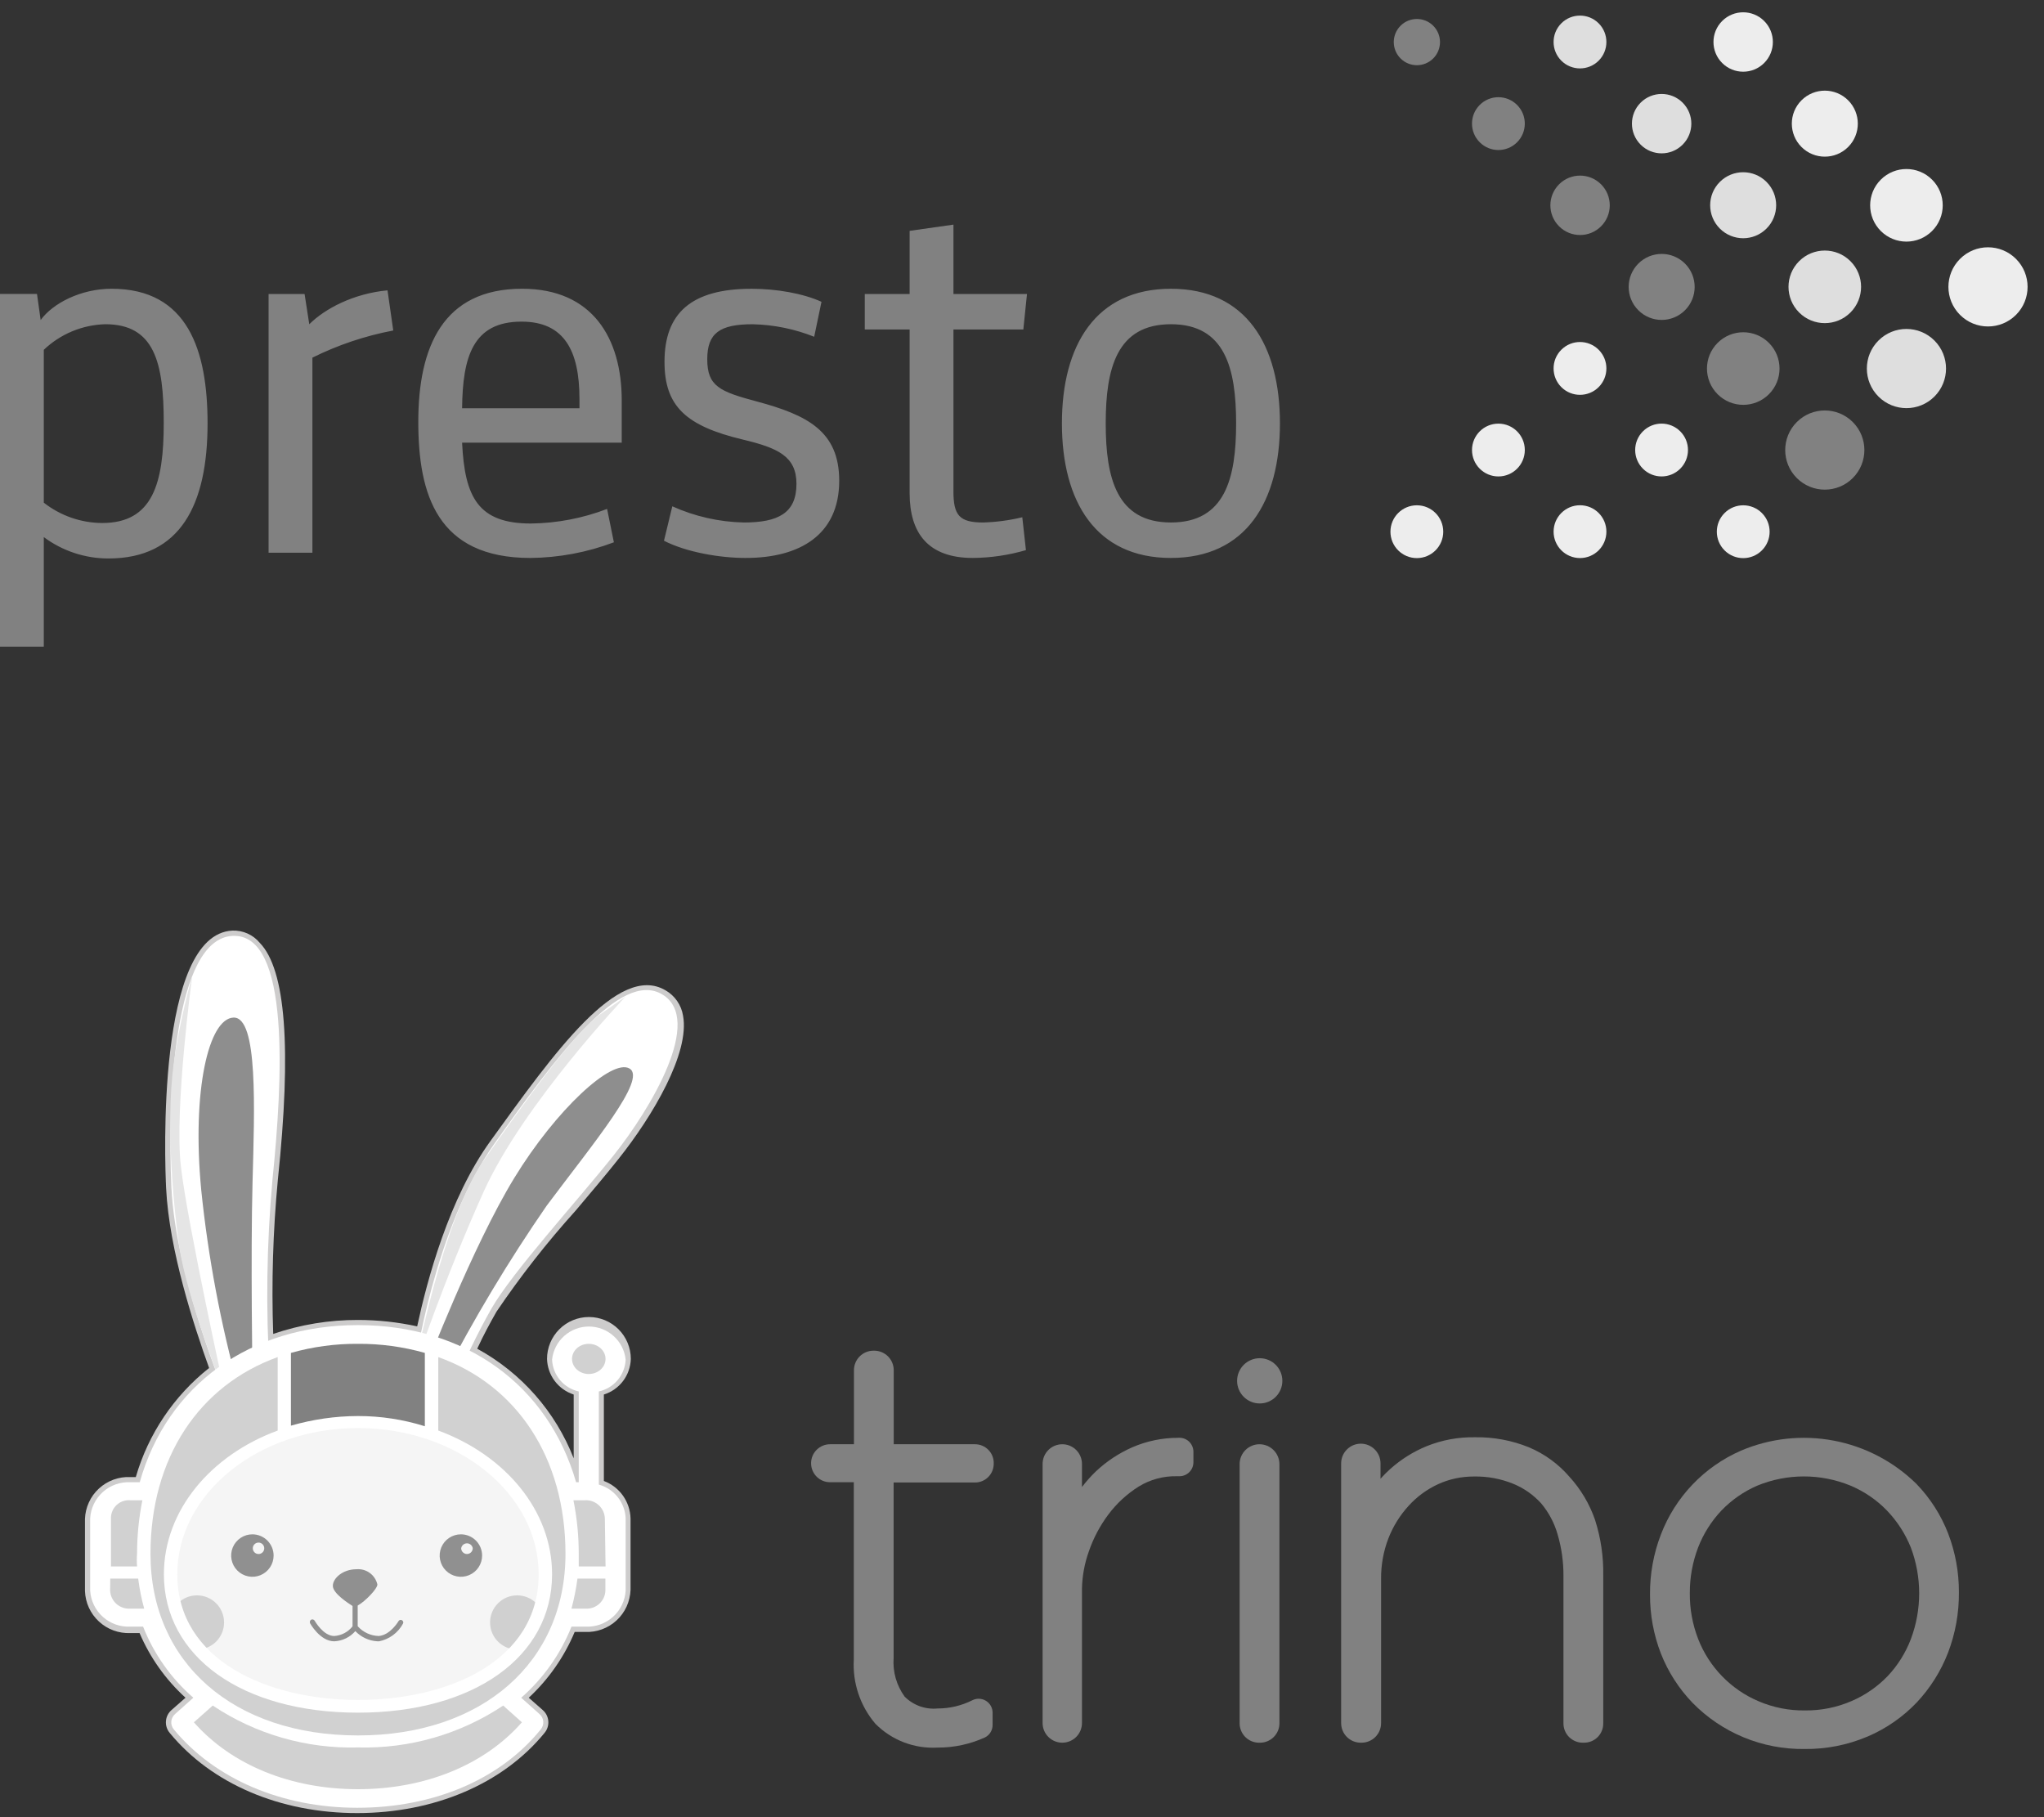
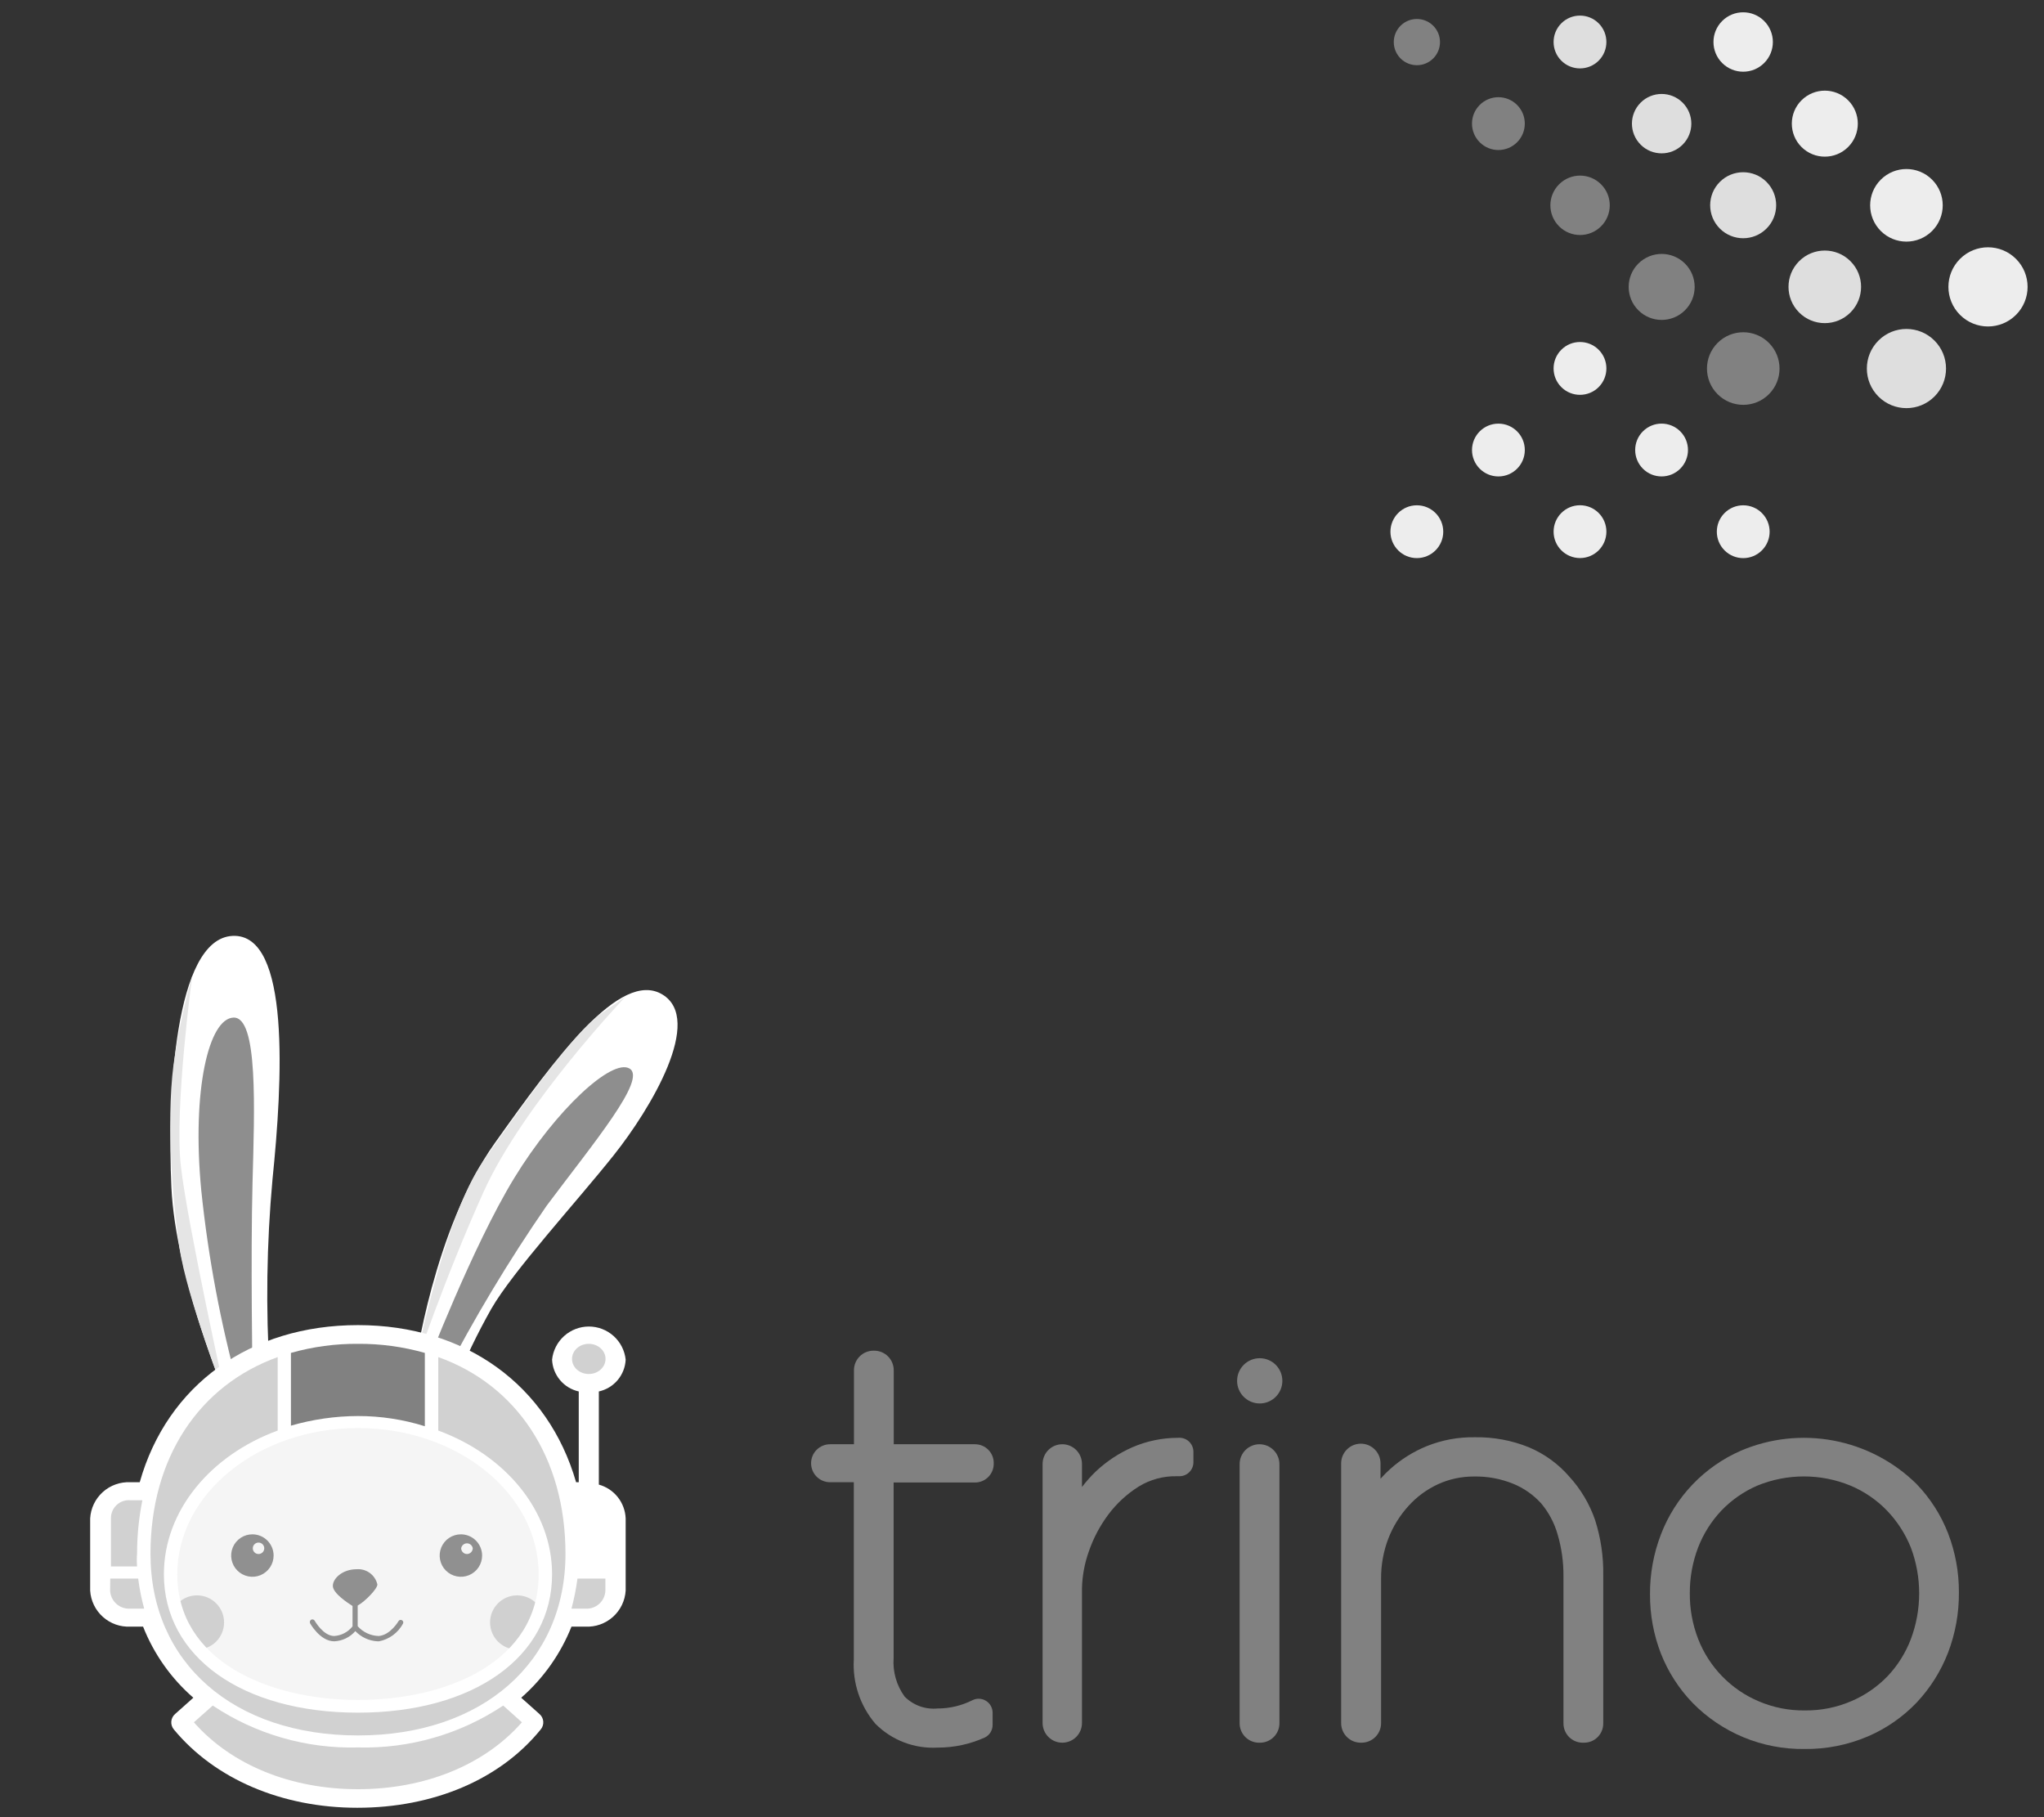
<svg xmlns="http://www.w3.org/2000/svg" width="144" height="128" viewBox="0 0 144 128" fill="none">
  <rect x="0" y="0" width="144" height="128" fill="#333333" stroke="none" />
  <g clip-path="url(#clip0_20936_20727)">
-     <path d="M7.642 39.338C6 39.34 4.402 38.812 3.085 37.832V45.549H-0.002V20.707H2.607L2.864 22.544C3.711 21.368 5.694 20.339 7.862 20.339C13.227 20.339 14.623 24.676 14.623 29.821C14.623 35.553 12.713 39.338 7.642 39.338ZM3.085 35.407C4.26 36.328 5.708 36.832 7.2 36.84C10.765 36.84 11.536 34.047 11.536 29.785C11.536 25.522 10.875 22.838 7.421 22.838C5.803 22.881 4.258 23.523 3.085 24.64V35.407ZM27.705 23.28C25.728 23.654 23.811 24.298 22.009 25.192V38.935H18.922V20.709H21.458L21.788 22.84C22.891 21.739 24.912 20.673 27.301 20.452L27.705 23.28ZM32.555 31.181C32.739 35.039 33.694 36.876 37.406 36.876C39.241 36.853 41.057 36.505 42.77 35.848L43.248 38.199C41.368 38.909 39.378 39.283 37.369 39.302C30.791 39.302 29.469 34.819 29.469 29.71C29.469 24.456 31.196 20.339 36.782 20.339C41.743 20.339 43.801 23.83 43.801 28.203V31.181H32.556L32.555 31.181ZM32.555 28.756H40.823V28.094C40.823 24.713 39.757 22.655 36.744 22.655C33.327 22.655 32.592 25.117 32.555 28.756L32.555 28.756ZM52.545 39.302C50.707 39.302 48.355 38.898 46.777 38.089L47.364 35.664C48.949 36.378 50.661 36.766 52.399 36.804C54.824 36.804 56.111 36.142 56.111 34.084C56.111 32.136 54.788 31.549 52.325 30.96C48.32 30.006 46.814 28.609 46.814 25.486C46.814 22.069 48.688 20.341 52.95 20.341C54.714 20.341 56.588 20.672 57.874 21.259L57.359 23.721C55.978 23.171 54.51 22.872 53.023 22.839C50.708 22.839 49.826 23.464 49.826 25.301C49.826 27.214 50.708 27.58 53.317 28.279C56.881 29.235 59.123 30.374 59.123 33.866C59.122 37.684 56.33 39.301 52.545 39.301L52.545 39.302ZM72.277 38.75C71.06 39.106 69.799 39.292 68.53 39.301C65.407 39.301 64.084 37.573 64.084 34.744V23.208H60.924V20.708H64.084V16.261L67.17 15.822V20.708H72.351L72.094 23.208H67.17V34.599C67.17 36.288 67.575 36.804 69.265 36.804C70.194 36.776 71.117 36.652 72.021 36.435L72.277 38.75ZM82.492 39.302C77.2 39.302 74.812 35.334 74.812 29.821C74.812 24.309 77.201 20.34 82.492 20.34C87.784 20.34 90.172 24.309 90.172 29.821C90.172 35.334 87.784 39.301 82.493 39.301L82.492 39.302ZM82.492 22.838C78.671 22.838 77.898 25.962 77.898 29.821C77.898 33.68 78.671 36.803 82.492 36.803C86.314 36.803 87.085 33.679 87.085 29.821C87.085 25.963 86.314 22.838 82.493 22.838L82.492 22.838Z" fill="#818181" />
    <path d="M124.286 4.438C125.103 3.621 125.103 2.296 124.286 1.479C123.469 0.662 122.144 0.662 121.327 1.479C120.51 2.296 120.51 3.621 121.327 4.438C122.144 5.255 123.469 5.255 124.286 4.438Z" fill="#EDEDED" />
    <path d="M130.202 10.354C131.11 9.446 131.11 7.974 130.202 7.066C129.295 6.159 127.823 6.159 126.915 7.066C126.007 7.974 126.007 9.446 126.915 10.354C127.823 11.261 129.295 11.261 130.202 10.354Z" fill="#EDEDED" />
    <path d="M136.116 16.27C137.115 15.272 137.115 13.653 136.116 12.655C135.118 11.656 133.499 11.656 132.501 12.655C131.503 13.653 131.503 15.272 132.501 16.27C133.499 17.268 135.118 17.268 136.116 16.27Z" fill="#EDEDED" />
    <path d="M142.027 22.179C143.116 21.09 143.116 19.325 142.027 18.236C140.938 17.147 139.172 17.147 138.083 18.236C136.994 19.325 136.994 21.09 138.083 22.179C139.172 23.268 140.938 23.268 142.027 22.179Z" fill="#EDEDED" />
    <path d="M112.626 4.274C113.352 3.547 113.352 2.37 112.626 1.643C111.899 0.917 110.721 0.917 109.995 1.643C109.269 2.37 109.269 3.547 109.995 4.274C110.721 5 111.899 5 112.626 4.274Z" fill="#DEDEDE" />
    <path d="M118.542 10.189C119.359 9.372 119.359 8.048 118.542 7.231C117.725 6.414 116.4 6.414 115.583 7.231C114.766 8.048 114.766 9.372 115.583 10.189C116.4 11.006 117.725 11.006 118.542 10.189Z" fill="#DEDEDE" />
    <path d="M124.45 16.1C125.358 15.192 125.358 13.721 124.45 12.813C123.543 11.905 122.071 11.905 121.163 12.813C120.255 13.721 120.255 15.192 121.163 16.1C122.071 17.008 123.543 17.008 124.45 16.1Z" fill="#DEDEDE" />
    <path d="M130.364 22.012C131.363 21.014 131.363 19.395 130.364 18.397C129.366 17.399 127.747 17.399 126.749 18.397C125.751 19.395 125.751 21.014 126.749 22.012C127.747 23.011 129.366 23.011 130.364 22.012Z" fill="#DEDEDE" />
    <path d="M136.281 27.932C137.37 26.843 137.37 25.077 136.281 23.988C135.192 22.899 133.426 22.899 132.337 23.988C131.248 25.077 131.248 26.843 132.337 27.932C133.426 29.021 135.192 29.021 136.281 27.932Z" fill="#DEDEDE" />
    <path d="M100.971 4.116C101.607 3.48 101.607 2.449 100.971 1.814C100.335 1.178 99.304 1.178 98.669 1.814C98.033 2.449 98.033 3.48 98.669 4.116C99.304 4.752 100.335 4.752 100.971 4.116Z" fill="#818181" />
    <path d="M106.878 10.022C107.604 9.296 107.604 8.118 106.878 7.392C106.151 6.665 104.973 6.665 104.247 7.392C103.521 8.118 103.521 9.296 104.247 10.022C104.973 10.749 106.151 10.749 106.878 10.022Z" fill="#818181" />
    <path d="M112.795 15.941C113.612 15.124 113.612 13.8 112.795 12.983C111.978 12.165 110.654 12.165 109.837 12.983C109.02 13.8 109.02 15.124 109.837 15.941C110.654 16.758 111.978 16.758 112.795 15.941Z" fill="#818181" />
    <path d="M118.708 21.854C119.616 20.946 119.616 19.475 118.708 18.567C117.8 17.659 116.329 17.659 115.421 18.567C114.513 19.475 114.513 20.946 115.421 21.854C116.329 22.762 117.8 22.762 118.708 21.854Z" fill="#818181" />
    <path d="M124.62 27.768C125.618 26.77 125.618 25.151 124.62 24.153C123.622 23.154 122.003 23.154 121.005 24.153C120.007 25.151 120.007 26.77 121.005 27.768C122.003 28.766 123.622 28.766 124.62 27.768Z" fill="#818181" />
-     <path d="M130.529 33.673C131.618 32.584 131.618 30.818 130.529 29.729C129.44 28.64 127.674 28.64 126.585 29.729C125.496 30.818 125.496 32.584 126.585 33.673C127.674 34.762 129.44 34.762 130.529 33.673Z" fill="#818181" />
    <path d="M112.626 27.267C113.352 26.54 113.352 25.362 112.626 24.636C111.899 23.909 110.721 23.909 109.995 24.636C109.269 25.362 109.269 26.54 109.995 27.267C110.721 27.993 111.899 27.993 112.626 27.267Z" fill="#EDEDED" />
    <path d="M105.563 33.56C106.591 33.56 107.423 32.727 107.423 31.7C107.423 30.673 106.591 29.84 105.563 29.84C104.536 29.84 103.703 30.673 103.703 31.7C103.703 32.727 104.536 33.56 105.563 33.56Z" fill="#EDEDED" />
    <path d="M99.817 39.312C100.845 39.312 101.677 38.479 101.677 37.452C101.677 36.425 100.845 35.592 99.817 35.592C98.79 35.592 97.957 36.425 97.957 37.452C97.957 38.479 98.79 39.312 99.817 39.312Z" fill="#EDEDED" />
    <path d="M111.311 39.309C112.339 39.309 113.171 38.476 113.171 37.449C113.171 36.422 112.339 35.589 111.311 35.589C110.284 35.589 109.451 36.422 109.451 37.449C109.451 38.476 110.284 39.309 111.311 39.309Z" fill="#EDEDED" />
    <path d="M124.126 38.768C124.852 38.042 124.852 36.864 124.126 36.138C123.399 35.411 122.221 35.411 121.495 36.138C120.769 36.864 120.769 38.042 121.495 38.768C122.221 39.495 123.399 39.495 124.126 38.768Z" fill="#EDEDED" />
    <path d="M118.374 33.014C119.1 32.288 119.1 31.11 118.374 30.384C117.647 29.657 116.469 29.657 115.743 30.384C115.017 31.11 115.017 32.288 115.743 33.014C116.469 33.741 117.647 33.741 118.374 33.014Z" fill="#EDEDED" />
  </g>
  <g clip-path="url(#clip1_20936_20727)">
-     <path d="M44.441 95.72C44.441 94.938 44.13 94.187 43.576 93.633C43.023 93.08 42.272 92.769 41.489 92.769C40.707 92.769 39.956 93.08 39.403 93.633C38.849 94.187 38.538 94.938 38.538 95.72C38.554 96.281 38.743 96.824 39.079 97.273C39.416 97.722 39.883 98.056 40.417 98.229V102.724C39.131 99.43 36.724 96.696 33.62 95.002C34.072 94.018 34.535 93.172 34.977 92.395C36.668 89.894 38.532 87.514 40.555 85.273C41.667 83.955 42.719 82.715 43.575 81.633C45.975 78.623 48.612 74.176 48.12 71.54C48.06 71.17 47.919 70.819 47.706 70.511C47.493 70.203 47.215 69.946 46.89 69.759C43.555 67.792 39.02 74.186 34.564 80.354C31.613 84.427 30.088 90.192 29.39 93.428C28.023 93.129 26.628 92.977 25.228 92.976C23.194 92.969 21.172 93.302 19.247 93.959C19.122 90.349 19.23 86.734 19.572 83.138C20.555 73.783 20.123 68.293 18.303 66.415C18.069 66.132 17.774 65.907 17.44 65.757C17.105 65.607 16.741 65.536 16.375 65.549C11.003 65.814 11.613 81.859 11.702 83.689C11.918 88.077 13.669 93.408 14.732 96.36C12.253 98.321 10.447 101.007 9.567 104.043H9.183C8.779 104.024 8.375 104.086 7.995 104.225C7.615 104.364 7.266 104.576 6.969 104.851C6.671 105.125 6.431 105.456 6.263 105.824C6.094 106.192 6 106.589 5.986 106.994V112.08C6.002 112.484 6.096 112.881 6.265 113.248C6.435 113.615 6.675 113.946 6.972 114.22C7.269 114.494 7.617 114.707 7.997 114.846C8.376 114.985 8.78 115.048 9.183 115.031H9.833C10.572 116.764 11.676 118.317 13.069 119.586L12.085 120.451C11.856 120.649 11.714 120.93 11.69 121.232C11.666 121.534 11.762 121.833 11.958 122.065C14.909 125.655 19.739 127.711 25.159 127.711C30.58 127.711 35.43 125.655 38.361 122.065C38.557 121.833 38.653 121.534 38.629 121.232C38.605 120.93 38.463 120.649 38.233 120.451L37.25 119.586C38.647 118.29 39.751 116.71 40.486 114.952H41.224C41.628 114.97 42.031 114.907 42.411 114.767C42.79 114.628 43.139 114.415 43.436 114.141C43.733 113.867 43.973 113.537 44.142 113.169C44.311 112.802 44.406 112.405 44.421 112.001V106.955C44.407 106.378 44.22 105.819 43.885 105.349C43.55 104.879 43.083 104.52 42.542 104.318V98.229C43.081 98.061 43.553 97.729 43.894 97.279C44.234 96.829 44.425 96.284 44.441 95.72Z" fill="#CDCCCC" />
    <path d="M20.369 120.383C21.274 119.782 18.894 120.009 18.697 119.605C17.746 119.521 16.805 119.353 15.883 119.104C14.211 118.661 10.197 115.966 9.764 113.378C9.332 110.791 9.764 105.882 11.575 102.931C12.708 101.133 14.17 99.564 15.883 98.307C15.883 98.307 12.371 89.955 12.076 83.65C11.781 77.344 12.273 66.119 16.385 65.923C20.497 65.726 19.897 76.232 19.198 83.069C18.784 87.609 18.718 92.174 19.002 96.724C20.753 96.167 22.575 95.862 24.412 95.819C26.031 95.781 27.649 95.933 29.233 96.271C29.233 96.271 30.541 86.591 34.85 80.531C39.159 74.471 43.703 68.284 46.655 70.044C49.606 71.805 45.848 78.091 43.241 81.367C40.634 84.643 36.119 89.562 34.614 92.189C33.627 93.936 32.756 95.747 32.007 97.609C34.691 98.987 36.886 101.157 38.293 103.826C40.418 108.066 40.575 113.28 39.434 115.493C38.861 116.515 38.069 117.398 37.115 118.079C36.161 118.759 35.068 119.22 33.915 119.428C32.607 119.487 27.108 120.855 27.108 120.855L20.369 120.383Z" fill="white" />
    <path d="M30 96.359C30 96.359 33.286 87.791 36.227 82.981C39.169 78.17 43.113 74.53 44.353 75.268C45.592 76.006 41.825 80.502 38.519 84.919C35.827 88.819 33.385 92.887 31.21 97.097L30 96.359Z" fill="#8E8E8E" />
    <path d="M16.807 97.826L17.79 97.097C17.79 97.097 17.653 88.529 17.79 83.325C17.928 78.121 18.194 71.619 16.452 71.678C14.711 71.737 13.501 76.764 14.18 83.856C14.669 88.577 15.547 93.249 16.807 97.826Z" fill="#8E8E8E" />
    <path d="M13.877 116.192C14.931 116.192 15.786 115.337 15.786 114.283C15.786 113.229 14.931 112.375 13.877 112.375C12.823 112.375 11.969 113.229 11.969 114.283C11.969 115.337 12.823 116.192 13.877 116.192Z" fill="#D1D1D1" />
    <path d="M36.434 116.192C37.488 116.192 38.342 115.337 38.342 114.283C38.342 113.229 37.488 112.375 36.434 112.375C35.38 112.375 34.525 113.229 34.525 114.283C34.525 115.337 35.38 116.192 36.434 116.192Z" fill="#D1D1D1" />
    <path d="M28.319 114.126C28.298 114.114 28.275 114.106 28.252 114.103C28.228 114.1 28.204 114.102 28.181 114.108C28.158 114.115 28.137 114.126 28.118 114.14C28.099 114.155 28.084 114.174 28.073 114.195C28.073 114.195 27.502 115.179 26.676 115.238C26.396 115.229 26.121 115.164 25.867 115.046C25.613 114.927 25.386 114.758 25.2 114.549V113.093C25.732 112.798 26.587 111.913 26.587 111.608C26.513 111.283 26.323 110.995 26.054 110.798C25.785 110.601 25.454 110.508 25.122 110.535C24.138 110.535 23.449 111.175 23.449 111.706C23.449 112.237 24.531 112.926 24.836 113.123V114.559C24.681 114.756 24.486 114.918 24.264 115.035C24.042 115.152 23.798 115.221 23.548 115.238C22.77 115.238 22.18 114.175 22.17 114.165C22.147 114.123 22.109 114.091 22.063 114.077C22.017 114.062 21.968 114.066 21.924 114.087C21.881 114.112 21.849 114.152 21.835 114.199C21.82 114.247 21.824 114.298 21.846 114.343C21.846 114.343 22.544 115.612 23.548 115.612C23.831 115.599 24.109 115.529 24.364 115.406C24.62 115.282 24.847 115.108 25.033 114.893C25.441 115.321 25.997 115.578 26.587 115.612H26.705C27.06 115.542 27.395 115.394 27.685 115.18C27.976 114.966 28.216 114.69 28.388 114.372C28.4 114.351 28.407 114.329 28.411 114.305C28.414 114.281 28.412 114.257 28.405 114.234C28.399 114.211 28.388 114.19 28.373 114.171C28.358 114.153 28.34 114.137 28.319 114.126Z" fill="#818181" />
    <path d="M15.883 98.327C15.883 98.327 13.158 91.441 12.636 87.84C12.115 84.24 11.653 78.229 12.341 74.225C12.637 72.381 13.038 70.555 13.541 68.756C13.541 68.756 12.272 78.092 12.745 82.174C13.217 86.257 15.883 98.327 15.883 98.327Z" fill="#E5E5E5" />
    <path d="M29.232 96.271C29.232 96.271 31.2 85.853 34.063 81.761C36.925 77.669 40.477 72.701 42.277 71.452L44.077 70.192C44.077 70.192 36.856 77.767 34.063 83.965C31.269 90.162 29.232 96.271 29.232 96.271Z" fill="#E5E5E5" />
    <path d="M17.79 108.076C17.494 108.074 17.204 108.16 16.957 108.323C16.71 108.487 16.517 108.719 16.402 108.992C16.287 109.265 16.256 109.566 16.313 109.857C16.369 110.148 16.511 110.415 16.72 110.625C16.928 110.835 17.195 110.979 17.485 111.037C17.775 111.096 18.077 111.067 18.35 110.954C18.624 110.841 18.858 110.649 19.023 110.403C19.188 110.157 19.276 109.868 19.276 109.571C19.276 109.177 19.119 108.798 18.841 108.518C18.563 108.237 18.185 108.079 17.79 108.076ZM18.213 109.463C18.106 109.463 18.004 109.421 17.928 109.345C17.852 109.27 17.81 109.167 17.81 109.06C17.81 108.953 17.852 108.85 17.928 108.775C18.004 108.699 18.106 108.657 18.213 108.657C18.32 108.657 18.423 108.699 18.498 108.775C18.574 108.85 18.617 108.953 18.617 109.06C18.617 109.115 18.606 109.169 18.584 109.219C18.563 109.269 18.531 109.315 18.492 109.352C18.452 109.39 18.405 109.419 18.354 109.438C18.303 109.457 18.248 109.466 18.194 109.463H18.213Z" fill="#818181" />
    <path d="M32.47 108.076C32.174 108.076 31.885 108.164 31.639 108.328C31.393 108.492 31.202 108.726 31.088 108.999C30.975 109.272 30.946 109.573 31.003 109.863C31.061 110.153 31.203 110.42 31.413 110.629C31.622 110.838 31.888 110.98 32.178 111.038C32.468 111.096 32.769 111.066 33.042 110.953C33.315 110.84 33.549 110.648 33.713 110.402C33.877 110.156 33.965 109.867 33.965 109.571C33.965 109.175 33.808 108.795 33.527 108.514C33.247 108.234 32.867 108.076 32.47 108.076ZM32.893 109.463C32.787 109.461 32.686 109.417 32.611 109.342C32.535 109.267 32.492 109.166 32.49 109.06C32.505 108.963 32.554 108.874 32.629 108.81C32.704 108.746 32.799 108.71 32.898 108.71C32.996 108.71 33.092 108.746 33.167 108.81C33.241 108.874 33.291 108.963 33.306 109.06C33.303 109.168 33.259 109.27 33.182 109.346C33.104 109.421 33.001 109.463 32.893 109.463Z" fill="#818181" />
    <path opacity="0.2" d="M25.396 120.127C33.057 120.127 39.267 115.652 39.267 110.132C39.267 104.612 33.057 100.137 25.396 100.137C17.735 100.137 11.525 104.612 11.525 110.132C11.525 115.652 17.735 120.127 25.396 120.127Z" fill="#D1D1D1" />
    <path d="M42.189 104.574V98.012C42.707 97.898 43.172 97.616 43.514 97.211C43.855 96.805 44.054 96.299 44.078 95.769C44.01 95.129 43.707 94.537 43.229 94.107C42.75 93.677 42.129 93.439 41.486 93.439C40.842 93.439 40.222 93.677 39.743 94.107C39.265 94.537 38.962 95.129 38.894 95.769C38.916 96.298 39.112 96.804 39.452 97.21C39.792 97.616 40.256 97.898 40.773 98.012V104.406H40.586C38.618 97.579 32.804 93.339 25.22 93.339C17.635 93.339 11.782 97.54 9.844 104.406H9.185C8.472 104.372 7.774 104.62 7.243 105.097C6.713 105.574 6.392 106.242 6.352 106.954V112.04C6.395 112.751 6.716 113.416 7.247 113.891C7.777 114.366 8.474 114.613 9.185 114.578H10.08C10.841 116.508 12.056 118.226 13.621 119.586L12.342 120.727C12.264 120.793 12.199 120.874 12.152 120.965C12.105 121.057 12.076 121.157 12.068 121.259C12.06 121.362 12.072 121.465 12.104 121.562C12.136 121.66 12.187 121.751 12.254 121.828C15.127 125.301 19.839 127.337 25.171 127.337C30.502 127.337 35.215 125.37 38.087 121.828C38.154 121.751 38.205 121.66 38.237 121.562C38.269 121.465 38.281 121.362 38.273 121.259C38.265 121.157 38.236 121.057 38.189 120.965C38.142 120.874 38.077 120.793 37.998 120.727L36.72 119.586C38.279 118.22 39.493 116.504 40.261 114.578H41.245C41.956 114.613 42.652 114.366 43.183 113.891C43.713 113.416 44.035 112.751 44.078 112.04V106.954C44.056 106.409 43.861 105.884 43.522 105.456C43.182 105.028 42.716 104.719 42.189 104.574ZM25.22 100.59C32.244 100.59 37.949 105.213 37.949 110.889C37.949 117.038 31.535 119.743 25.22 119.743C18.904 119.743 12.49 116.988 12.49 110.889C12.49 105.213 18.196 100.59 25.22 100.59Z" fill="white" />
-     <path d="M42.661 110.339H40.772C40.772 110.044 40.772 109.749 40.772 109.414C40.771 108.159 40.646 106.907 40.398 105.676H41.195C41.373 105.664 41.551 105.688 41.719 105.746C41.888 105.804 42.042 105.896 42.175 106.015C42.307 106.134 42.413 106.279 42.489 106.441C42.564 106.602 42.606 106.777 42.612 106.955L42.661 110.339Z" fill="#D1D1D1" />
    <path d="M41.243 113.309H40.26C40.447 112.614 40.588 111.908 40.683 111.194H42.65V112.04C42.644 112.217 42.602 112.391 42.528 112.551C42.453 112.711 42.347 112.855 42.216 112.973C42.085 113.091 41.931 113.182 41.764 113.24C41.597 113.298 41.42 113.321 41.243 113.309Z" fill="#D1D1D1" />
    <path d="M25.219 126.029C20.497 126.029 16.306 124.327 13.66 121.317L14.988 120.137C18.011 122.155 21.586 123.186 25.219 123.088C28.852 123.184 32.426 122.153 35.45 120.137L36.768 121.317C34.132 124.327 29.931 126.029 25.219 126.029Z" fill="#D1D1D1" />
    <path d="M9.184 105.676H10.03C9.784 106.907 9.659 108.159 9.656 109.414C9.633 109.722 9.633 110.031 9.656 110.339H7.817V106.954C7.813 106.778 7.847 106.603 7.916 106.44C7.984 106.277 8.087 106.131 8.215 106.01C8.344 105.89 8.497 105.798 8.664 105.74C8.831 105.682 9.008 105.66 9.184 105.676Z" fill="#D1D1D1" />
    <path d="M25.218 99.744C23.62 99.748 22.031 99.977 20.496 100.422V95.297C22.032 94.862 23.622 94.646 25.218 94.658C26.811 94.647 28.398 94.862 29.93 95.297V100.462C28.405 99.984 26.816 99.742 25.218 99.744Z" fill="#818181" />
    <path d="M19.563 95.592V100.767C14.841 102.498 11.546 106.404 11.546 110.889C11.546 116.703 17.065 120.638 25.22 120.638C33.375 120.638 38.894 116.703 38.894 110.889C38.894 106.404 35.589 102.498 30.877 100.767V95.592C36.395 97.56 39.838 102.665 39.838 109.453C39.838 117.087 33.985 122.242 25.22 122.242C16.455 122.242 10.602 117.117 10.602 109.453C10.602 102.665 14.045 97.579 19.563 95.592Z" fill="#D1D1D1" />
-     <path d="M7.768 111.194H9.735C9.825 111.909 9.966 112.616 10.158 113.309H9.174C8.998 113.321 8.82 113.298 8.653 113.24C8.485 113.182 8.331 113.092 8.199 112.974C8.067 112.855 7.96 112.712 7.884 112.552C7.808 112.391 7.765 112.217 7.758 112.04L7.768 111.194Z" fill="#D1D1D1" />
+     <path d="M7.768 111.194H9.735C9.825 111.909 9.966 112.616 10.158 113.309H9.174C8.998 113.321 8.82 113.298 8.653 113.24C8.485 113.182 8.331 113.092 8.199 112.974C8.067 112.855 7.96 112.712 7.884 112.552C7.808 112.391 7.765 112.217 7.758 112.04L7.768 111.194" fill="#D1D1D1" />
    <path d="M41.479 96.783C42.131 96.783 42.66 96.307 42.66 95.72C42.66 95.133 42.131 94.658 41.479 94.658C40.827 94.658 40.299 95.133 40.299 95.72C40.299 96.307 40.827 96.783 41.479 96.783Z" fill="#D1D1D1" />
    <path d="M68.69 101.731H62.964V96.517C62.964 96.152 62.819 95.801 62.561 95.543C62.303 95.285 61.952 95.14 61.587 95.14H61.538C61.173 95.14 60.822 95.285 60.564 95.543C60.306 95.801 60.161 96.152 60.161 96.517V101.731H58.488C58.312 101.729 58.137 101.763 57.973 101.83C57.81 101.896 57.661 101.995 57.536 102.119C57.411 102.243 57.311 102.391 57.243 102.554C57.176 102.717 57.141 102.892 57.141 103.069C57.141 103.423 57.282 103.764 57.532 104.015C57.783 104.266 58.124 104.406 58.478 104.406H60.151V116.89C60.054 118.542 60.601 120.167 61.676 121.425C62.246 121.997 62.931 122.442 63.685 122.731C64.44 123.019 65.247 123.144 66.053 123.098C67.207 123.103 68.348 122.858 69.398 122.379C69.558 122.296 69.693 122.171 69.787 122.016C69.88 121.862 69.93 121.685 69.929 121.504V120.638C69.929 120.471 69.885 120.306 69.803 120.16C69.721 120.013 69.603 119.891 69.46 119.803C69.317 119.715 69.154 119.665 68.987 119.658C68.819 119.651 68.653 119.687 68.503 119.763C67.743 120.145 66.904 120.344 66.053 120.343C65.629 120.384 65.2 120.331 64.799 120.186C64.397 120.041 64.033 119.809 63.732 119.507C63.161 118.722 62.886 117.76 62.955 116.792V104.426H68.68C68.855 104.427 69.028 104.394 69.19 104.328C69.351 104.261 69.498 104.164 69.622 104.04C69.746 103.917 69.843 103.77 69.909 103.608C69.976 103.446 70.009 103.273 70.008 103.098C70.015 102.921 69.985 102.744 69.922 102.579C69.859 102.413 69.763 102.262 69.64 102.134C69.517 102.006 69.369 101.905 69.206 101.836C69.043 101.766 68.867 101.731 68.69 101.731Z" fill="#818181" />
    <path d="M83.003 101.278C81.89 101.276 80.788 101.504 79.767 101.947C78.824 102.362 77.959 102.934 77.209 103.639C76.854 103.981 76.525 104.35 76.225 104.741V103.118C76.225 102.75 76.079 102.397 75.819 102.137C75.559 101.877 75.206 101.731 74.838 101.731C74.47 101.731 74.118 101.877 73.857 102.137C73.597 102.397 73.451 102.75 73.451 103.118V121.366C73.451 121.734 73.597 122.087 73.857 122.347C74.118 122.607 74.47 122.753 74.838 122.753C75.206 122.753 75.559 122.607 75.819 122.347C76.079 122.087 76.225 121.734 76.225 121.366V111.903C76.243 111.01 76.406 110.126 76.707 109.286C77.027 108.35 77.492 107.471 78.085 106.679C78.669 105.898 79.393 105.231 80.219 104.712C81.026 104.216 81.958 103.963 82.905 103.984H83.092C83.353 103.984 83.603 103.88 83.787 103.696C83.972 103.511 84.076 103.261 84.076 103V102.242C84.073 102.107 84.043 101.974 83.987 101.851C83.931 101.727 83.85 101.617 83.75 101.527C83.649 101.436 83.531 101.367 83.402 101.325C83.274 101.282 83.138 101.266 83.003 101.278Z" fill="#818181" />
    <path d="M88.729 101.731C88.546 101.731 88.364 101.767 88.194 101.837C88.025 101.907 87.871 102.01 87.741 102.14C87.612 102.27 87.509 102.424 87.438 102.593C87.368 102.763 87.332 102.944 87.332 103.128V121.386C87.332 121.747 87.475 122.093 87.729 122.35C87.983 122.606 88.329 122.751 88.69 122.754H88.768C89.131 122.754 89.479 122.609 89.735 122.353C89.992 122.097 90.136 121.749 90.136 121.386V103.128C90.133 102.756 89.984 102.401 89.72 102.14C89.457 101.878 89.1 101.731 88.729 101.731Z" fill="#818181" />
    <path d="M110.559 104.013C109.783 103.115 108.81 102.408 107.716 101.947C106.507 101.457 105.212 101.216 103.909 101.239C102.743 101.218 101.586 101.432 100.505 101.868C99.575 102.249 98.717 102.784 97.967 103.452C97.716 103.673 97.48 103.91 97.258 104.161V103.078C97.258 102.711 97.112 102.358 96.852 102.098C96.592 101.838 96.239 101.691 95.871 101.691C95.504 101.691 95.151 101.838 94.891 102.098C94.63 102.358 94.484 102.711 94.484 103.078V121.376C94.484 121.741 94.629 122.092 94.888 122.35C95.146 122.608 95.496 122.753 95.862 122.753H95.921C96.286 122.753 96.636 122.608 96.894 122.35C97.153 122.092 97.298 121.741 97.298 121.376V111.214C97.288 110.243 97.462 109.278 97.809 108.371C98.138 107.522 98.621 106.741 99.236 106.069C99.818 105.426 100.524 104.908 101.312 104.544C102.108 104.182 102.974 103.998 103.85 104.003C104.793 103.985 105.73 104.159 106.604 104.515C107.354 104.821 108.027 105.292 108.572 105.892C109.108 106.53 109.504 107.274 109.732 108.076C110.015 109.034 110.154 110.028 110.146 111.027V121.396C110.146 121.756 110.289 122.101 110.543 122.356C110.798 122.61 111.143 122.753 111.503 122.753H111.601C111.779 122.753 111.955 122.718 112.12 122.65C112.284 122.581 112.433 122.481 112.558 122.355C112.683 122.229 112.782 122.079 112.849 121.914C112.917 121.75 112.95 121.574 112.949 121.396V110.988C112.974 109.653 112.777 108.324 112.369 107.053C111.979 105.927 111.363 104.892 110.559 104.013Z" fill="#818181" />
    <path d="M137.247 108.017C136.743 106.716 135.984 105.528 135.014 104.525C133.417 102.954 131.389 101.893 129.187 101.476C126.986 101.059 124.71 101.305 122.649 102.183C121.365 102.744 120.205 103.555 119.237 104.568C118.27 105.582 117.513 106.777 117.012 108.086C116.493 109.432 116.233 110.864 116.244 112.306C116.236 113.732 116.496 115.147 117.012 116.477C117.521 117.77 118.28 118.95 119.245 119.95C120.269 120.995 121.495 121.821 122.847 122.379C124.2 122.937 125.652 123.215 127.115 123.196C128.652 123.217 130.177 122.915 131.591 122.311C132.888 121.755 134.06 120.941 135.034 119.92C135.987 118.905 136.735 117.716 137.238 116.418C137.758 115.059 138.018 113.614 138.005 112.159C138.011 110.743 137.754 109.339 137.247 108.017ZM127.164 120.481C126.039 120.497 124.922 120.276 123.888 119.832C122.923 119.423 122.05 118.824 121.321 118.071C120.591 117.319 120.019 116.43 119.638 115.454C119.236 114.42 119.035 113.318 119.048 112.208C119.044 111.115 119.241 110.032 119.629 109.011C120.002 108.043 120.56 107.158 121.271 106.404C121.991 105.653 122.854 105.054 123.809 104.643C125.909 103.783 128.262 103.783 130.361 104.643C131.331 105.049 132.208 105.648 132.939 106.404C133.661 107.157 134.232 108.042 134.621 109.011C135.401 111.087 135.401 113.377 134.621 115.454C134.251 116.426 133.693 117.316 132.978 118.071C132.257 118.817 131.394 119.413 130.44 119.822C129.406 120.269 128.29 120.493 127.164 120.481Z" fill="#818181" />
    <path d="M88.748 98.858C89.628 98.858 90.342 98.145 90.342 97.265C90.342 96.384 89.628 95.671 88.748 95.671C87.868 95.671 87.154 96.384 87.154 97.265C87.154 98.145 87.868 98.858 88.748 98.858Z" fill="#818181" />
  </g>
  <defs>
    <clipPath id="clip0_20936_20727">
      <rect width="144" height="45.549" fill="white" />
    </clipPath>
    <clipPath id="clip1_20936_20727">
      <rect width="132.028" height="62.163" fill="white" transform="translate(5.986 65.549)" />
    </clipPath>
  </defs>
</svg>